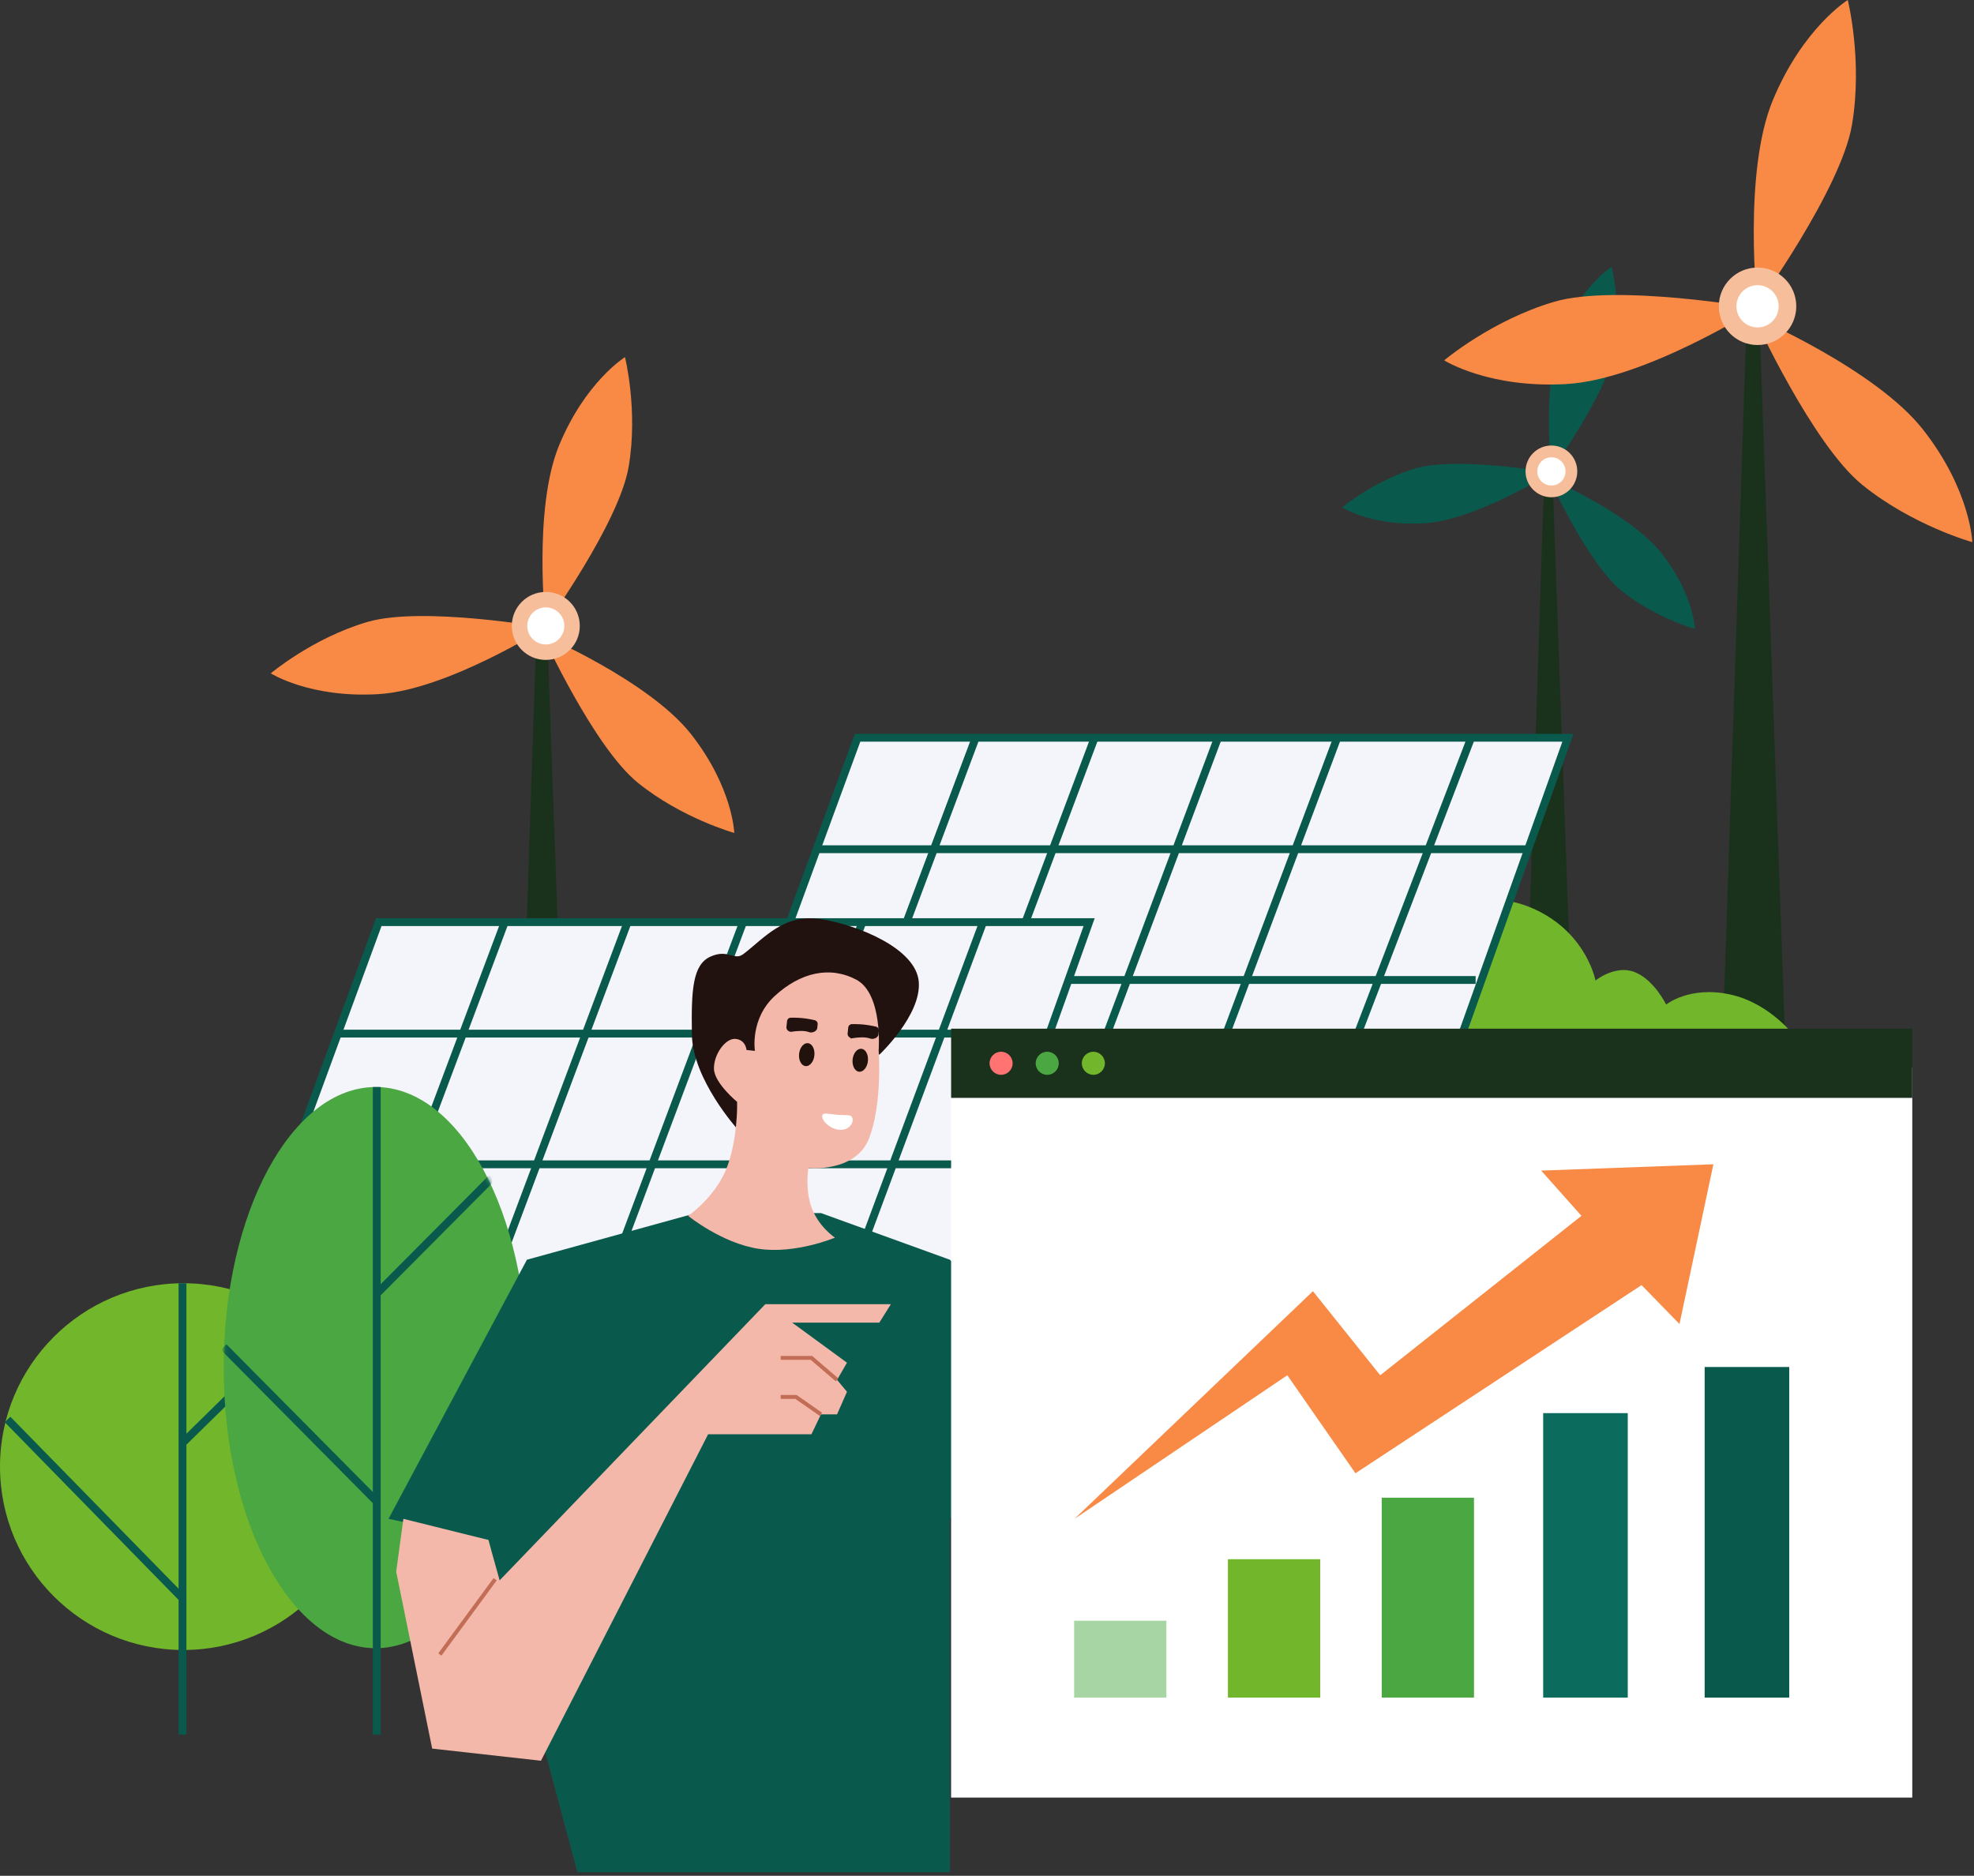
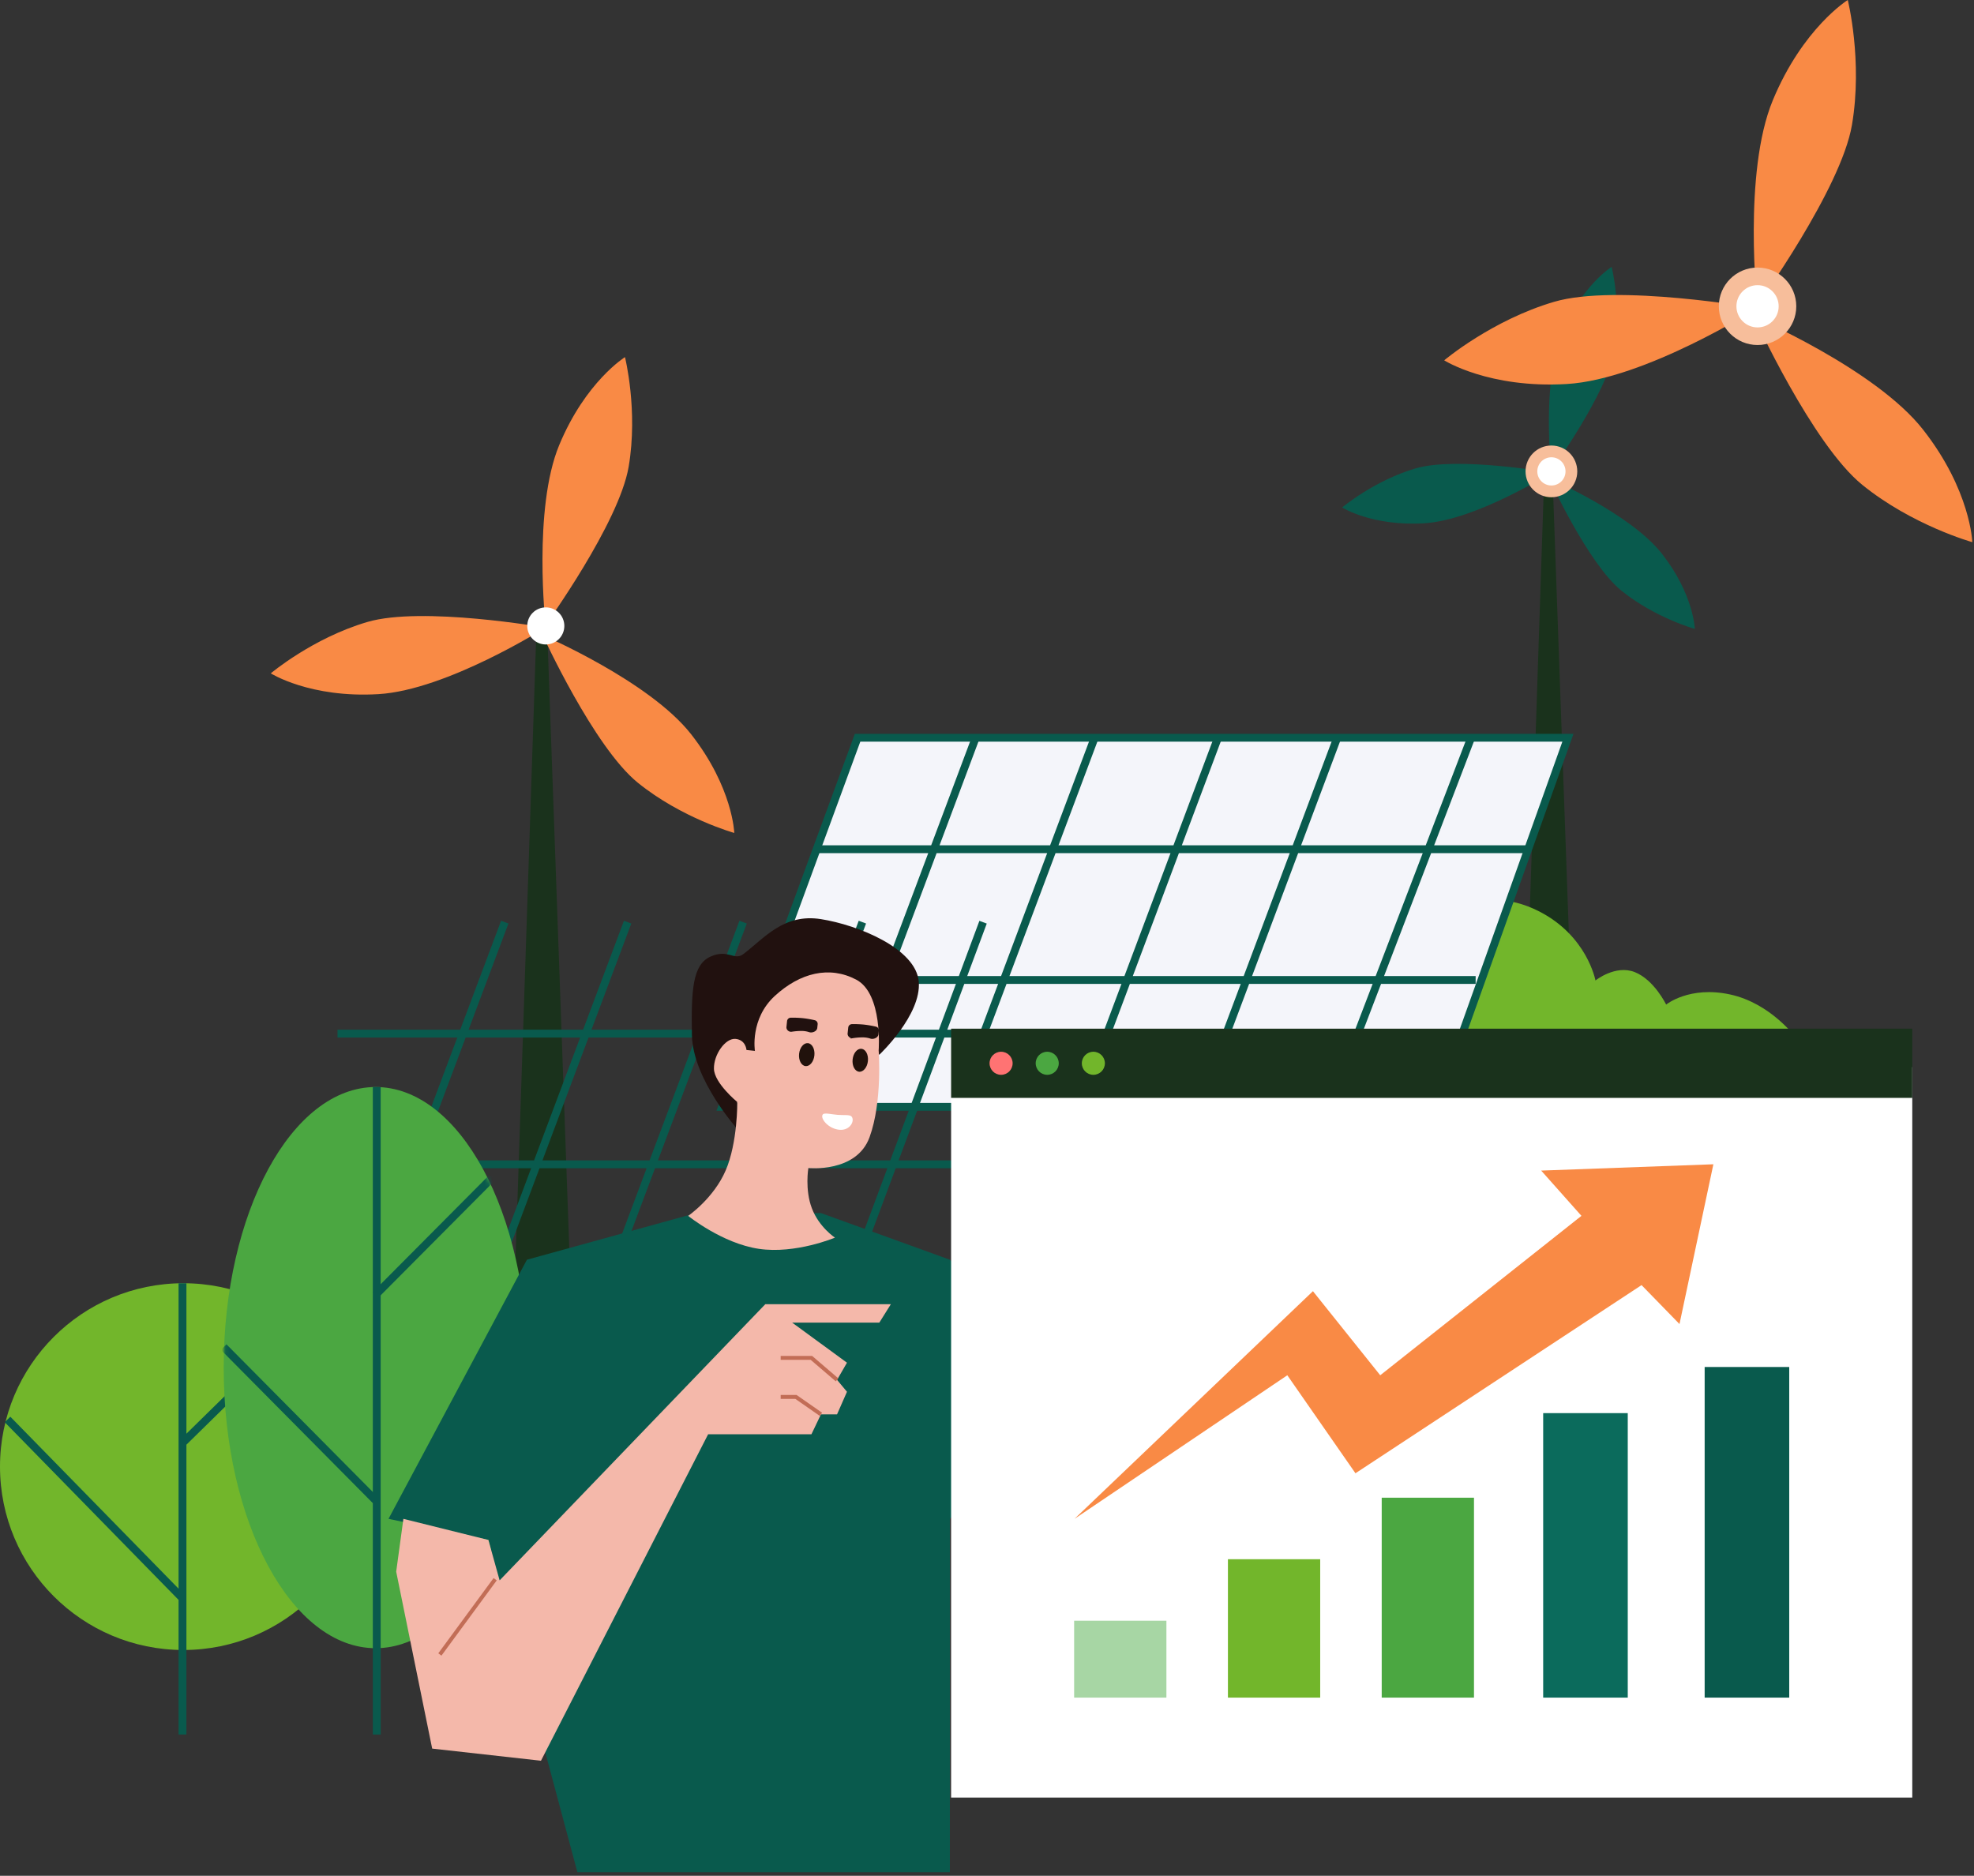
<svg xmlns="http://www.w3.org/2000/svg" width="503" height="478" fill="none">
  <rect width="100%" height="100%" fill="#333333" stroke="none" />
  <path fill-rule="evenodd" clip-rule="evenodd" d="m393.545 119.522-4.816 144.98 11.982-.211-5.174-144.769h-1.992Z" fill="#1A321C" />
  <path fill-rule="evenodd" clip-rule="evenodd" d="M394.72 121.918s9.9 21.683 18.428 28.593 18.715 9.749 18.715 9.749-.269-8.788-8.36-19.126c-8.091-10.337-28.783-19.216-28.783-19.216Zm.519-1.468s-23.905-4.216-34.525-1.094c-10.619 3.123-18.714 9.962-18.714 9.962s7.599 4.82 20.879 4.028c13.28-.792 32.36-12.896 32.36-12.896Zm.032-.522s14.254-19.723 16.114-30.674c1.86-10.951-.714-21.254-.714-21.254s-7.646 4.744-12.759 17.074c-5.112 12.33-2.641 34.854-2.641 34.854Z" fill="#095A4D" />
  <circle cx="395.319" cy="120.121" r="6.59" fill="#F7BE9B" />
  <circle cx="395.319" cy="120.121" r="3.595" fill="#fff" />
-   <path fill-rule="evenodd" clip-rule="evenodd" d="m445.189 77.153-7.213 217.106 17.943-.315-7.748-216.79h-2.982Z" fill="#1A321C" />
  <path fill-rule="evenodd" clip-rule="evenodd" d="M446.948 80.742s14.824 32.469 27.595 42.817c12.771 10.348 28.027 14.599 28.027 14.599s-.403-13.16-12.52-28.641c-12.116-15.48-43.102-28.775-43.102-28.775Zm.777-2.199s-35.798-6.313-51.7-1.638C380.122 81.581 368 91.822 368 91.822s11.379 7.218 31.266 6.032c19.886-1.186 48.459-19.311 48.459-19.311Zm.049-.783s21.345-29.534 24.13-45.933C474.689 15.427 470.835 0 470.835 0s-11.451 7.104-19.107 25.568c-7.656 18.465-3.954 52.193-3.954 52.193Z" fill="#F98A45" />
  <circle cx="447.845" cy="78.05" r="9.868" fill="#F7BE9B" />
  <circle cx="447.845" cy="78.05" r="5.383" fill="#fff" />
  <path fill-rule="evenodd" clip-rule="evenodd" d="M457.696 264.54H371v-32.422s8.443-6.236 20.94 0c12.498 6.236 14.604 17.735 14.604 17.735s5.082-4.094 10.022-2.132c4.941 1.962 7.99 8.273 7.99 8.273s5.912-4.841 16.325-2.573c10.414 2.269 16.815 11.119 16.815 11.119Z" fill="#72B62B" />
  <path fill-rule="evenodd" clip-rule="evenodd" d="m136.746 158.714-6.331 190.545 15.748-.277-6.8-190.267-2.617-.001Z" fill="#1A321C" />
  <path fill-rule="evenodd" clip-rule="evenodd" d="M138.289 161.864s13.011 28.497 24.219 37.579c11.209 9.082 24.598 12.813 24.598 12.813s-.354-11.551-10.987-25.137c-10.634-13.587-37.83-25.255-37.83-25.255Zm.683-1.93s-31.419-5.541-45.376-1.437C79.639 162.6 69 171.588 69 171.588s9.987 6.336 27.44 5.295c17.454-1.041 42.532-16.949 42.532-16.949Zm.042-.686s18.734-25.922 21.178-40.315c2.445-14.393-.938-27.933-.938-27.933s-10.05 6.235-16.769 22.44c-6.719 16.206-3.471 45.808-3.471 45.808Z" fill="#F98A45" />
-   <circle cx="139.076" cy="159.501" r="8.661" fill="#F7BE9B" />
  <circle cx="139.076" cy="159.501" r="4.724" fill="#fff" />
  <path fill-rule="evenodd" clip-rule="evenodd" d="M184 282.047h181.966L399.525 188H218.517L184 282.047Z" fill="#F4F5FA" stroke="#095A4D" stroke-width="2" />
  <path d="M213.349 282.047 248.617 188m-4.96 94.047L278.925 188m-3.837 94.047L310.356 188m-4.878 94.047L340.745 188m-1.885 94 36-94m-167 28.41h181.868m-192.013 33.308h178.298" stroke="#095A4D" stroke-width="2" />
-   <path fill-rule="evenodd" clip-rule="evenodd" d="M62 329.03h181.966l33.559-94.047H96.518L62 329.03Z" fill="#F4F5FA" stroke="#095A4D" stroke-width="2" />
+   <path fill-rule="evenodd" clip-rule="evenodd" d="M62 329.03h181.966H96.518L62 329.03Z" fill="#F4F5FA" stroke="#095A4D" stroke-width="2" />
  <path d="m93.35 329.03 35.267-94.047m-3.96 94.047 35.268-94.047m-5.837 94.047 35.268-94.047m-4.878 94.047 35.267-94.047m-4.959 96.006L250.5 235M86 263.393h181.728M73.5 296.701h180.513" stroke="#095A4D" stroke-width="2" />
  <circle cx="46.729" cy="373.729" r="46.729" fill="#72B62B" />
  <path d="M46.5 442V327M1.918 361.712l44.811 45.805m0-40.018 29.577-29.025" stroke="#095A4D" stroke-width="2" />
  <ellipse cx="95.721" cy="348.501" rx="38.721" ry="71.501" fill="#4BA741" />
  <mask id="a" style="mask-type:luminance" maskUnits="userSpaceOnUse" x="57" y="277" width="78" height="144">
    <ellipse cx="95.721" cy="348.501" rx="38.721" ry="71.501" fill="#fff" />
  </mask>
  <g mask="url('#a')" stroke="#095A4D" stroke-width="2">
    <path d="m57 343.273 38.72 39.068m0-52.392 31.341-31.512" />
  </g>
  <path d="M96 277v165" stroke="#095A4D" stroke-width="2" />
  <path fill-rule="evenodd" clip-rule="evenodd" d="m177.373 309.118-43.105 11.889L99 387.038l25.449 5.38 22.683 84.686h94.898v-90.066l33.308-33.308-33.308-32.723-32.839-11.889h-31.818Z" fill="#095A4D" />
  <path fill-rule="evenodd" clip-rule="evenodd" d="M224.115 268.719s10.719-10.105 9.999-18.566c-.721-8.461-15.47-14.444-24.929-15.936-9.458-1.491-14.375 4.795-19.748 8.891-2.406 1.835-3.832-1.389-8.396.659-4.564 2.048-4.926 8.53-4.731 19.927.194 11.397 11.645 24.088 11.645 24.088l-.083-6.953 5.443-11.185 30.8-.925Z" fill="#21110F" />
  <path fill-rule="evenodd" clip-rule="evenodd" d="M175.352 309.833s6.479-4.437 9.555-11.565c3.077-7.127 2.965-17.439 2.965-17.439s-5.856-4.817-5.949-8.461c-.094-3.644 2.936-7.904 5.537-7.63 2.6.273 2.755 2.824 2.755 2.824l2.148.226s-1.322-8.149 5.087-14.02c6.409-5.872 13.875-7.735 20.722-4.134 6.847 3.601 5.721 18.041 5.721 18.041s1.012 13.004-2.326 22.131c-3.337 9.127-15.586 7.839-15.586 7.839s-.938 5.465.901 10.278c1.839 4.813 5.876 7.46 5.876 7.46s-10.056 4.237-19.401 2.85c-9.345-1.386-18.005-8.4-18.005-8.4Z" fill="#F4B8AA" />
  <ellipse rx="1.959" ry="2.939" transform="scale(-1 1) rotate(-6 2468.06 2226.439)" fill="#21120C" />
  <ellipse rx="1.959" ry="2.939" transform="scale(-1 1) rotate(-6 2461.209 2095.588)" fill="#21120C" />
  <path fill-rule="evenodd" clip-rule="evenodd" d="M216.927 284.46c-.48-.454-1.986-.238-3.502-.368-1.655-.142-3.325-.59-3.745-.126-.804.89 1.25 3.618 4.148 3.922 2.898.305 4.104-2.478 3.099-3.428Z" fill="#fff" />
  <path d="M207.849 260.974a.464.464 0 0 0-.351-.509 25.874 25.874 0 0 0-2.979-.514 25.973 25.973 0 0 0-3.02-.117.465.465 0 0 0-.45.425l-.156 1.492c-.038.355.344.737.787.665.681-.11 1.555-.202 2.575-.203a6.515 6.515 0 0 1 2.089.332c.257.086.615.056.924-.094.312-.15.464-.363.484-.554l.097-.923Zm15.589 1.639a.466.466 0 0 0-.351-.51 26.357 26.357 0 0 0-2.979-.514 26.185 26.185 0 0 0-3.021-.116.465.465 0 0 0-.449.425l-.157 1.491c-.037.355.345.737.787.666a16.44 16.44 0 0 1 2.575-.204 6.538 6.538 0 0 1 2.089.332c.258.086.616.056.925-.093.311-.15.464-.364.484-.554l.097-.923Z" fill="#21110F" stroke="#21110F" />
  <path fill-rule="evenodd" clip-rule="evenodd" d="m102.79 387.038-1.835 13.462 9.17 45.085 27.719 3.094 42.596-83.193h26.323l2.428-5.077h4.102l2.527-5.751-2.527-3.034 2.527-4.378-13.956-10.205h22.193l2.946-4.698h-31.996l-67.694 70.37-2.864-10.295-21.659-5.38Z" fill="#F4B8AA" />
  <path d="m112.084 421.602 14.091-19.179m72.75-56.397h7.837l6.531 5.598m-14.368 4.347h3.893l6.373 4.438" stroke="#C26D56" />
  <path fill="#fff" d="M242.355 271.931H487.27v186.135H242.355z" />
  <path fill="#A7D6A4" d="M273.704 413.001h23.512v19.593h-23.512z" />
  <path fill="#72B62B" d="M312.891 397.327h23.512v35.268h-23.512z" />
  <path fill="#4BA741" d="M352.077 381.652h23.512v50.942h-23.512z" />
  <path fill="#0B6B5C" d="M393.222 360.1h21.552v72.495h-21.552z" />
  <path fill="#095A4D" d="M434.368 348.344h21.552v84.251h-21.552z" />
  <path fill="#1A321C" d="M242.355 262.134H487.27v17.634H242.355z" />
  <circle cx="255.091" cy="270.951" r="2.939" fill="#FF7373" />
  <circle cx="266.846" cy="270.951" r="2.939" fill="#4BA741" />
  <circle cx="278.602" cy="270.951" r="2.939" fill="#72B62B" />
  <path fill-rule="evenodd" clip-rule="evenodd" d="m273.806 387.032 60.746-58.007 17.149 21.427 51.271-40.624-10.259-11.532 43.878-1.608-8.634 40.711-9.666-9.922-72.902 47.949-17.363-24.974-54.22 36.58Z" fill="#F98A45" />
</svg>